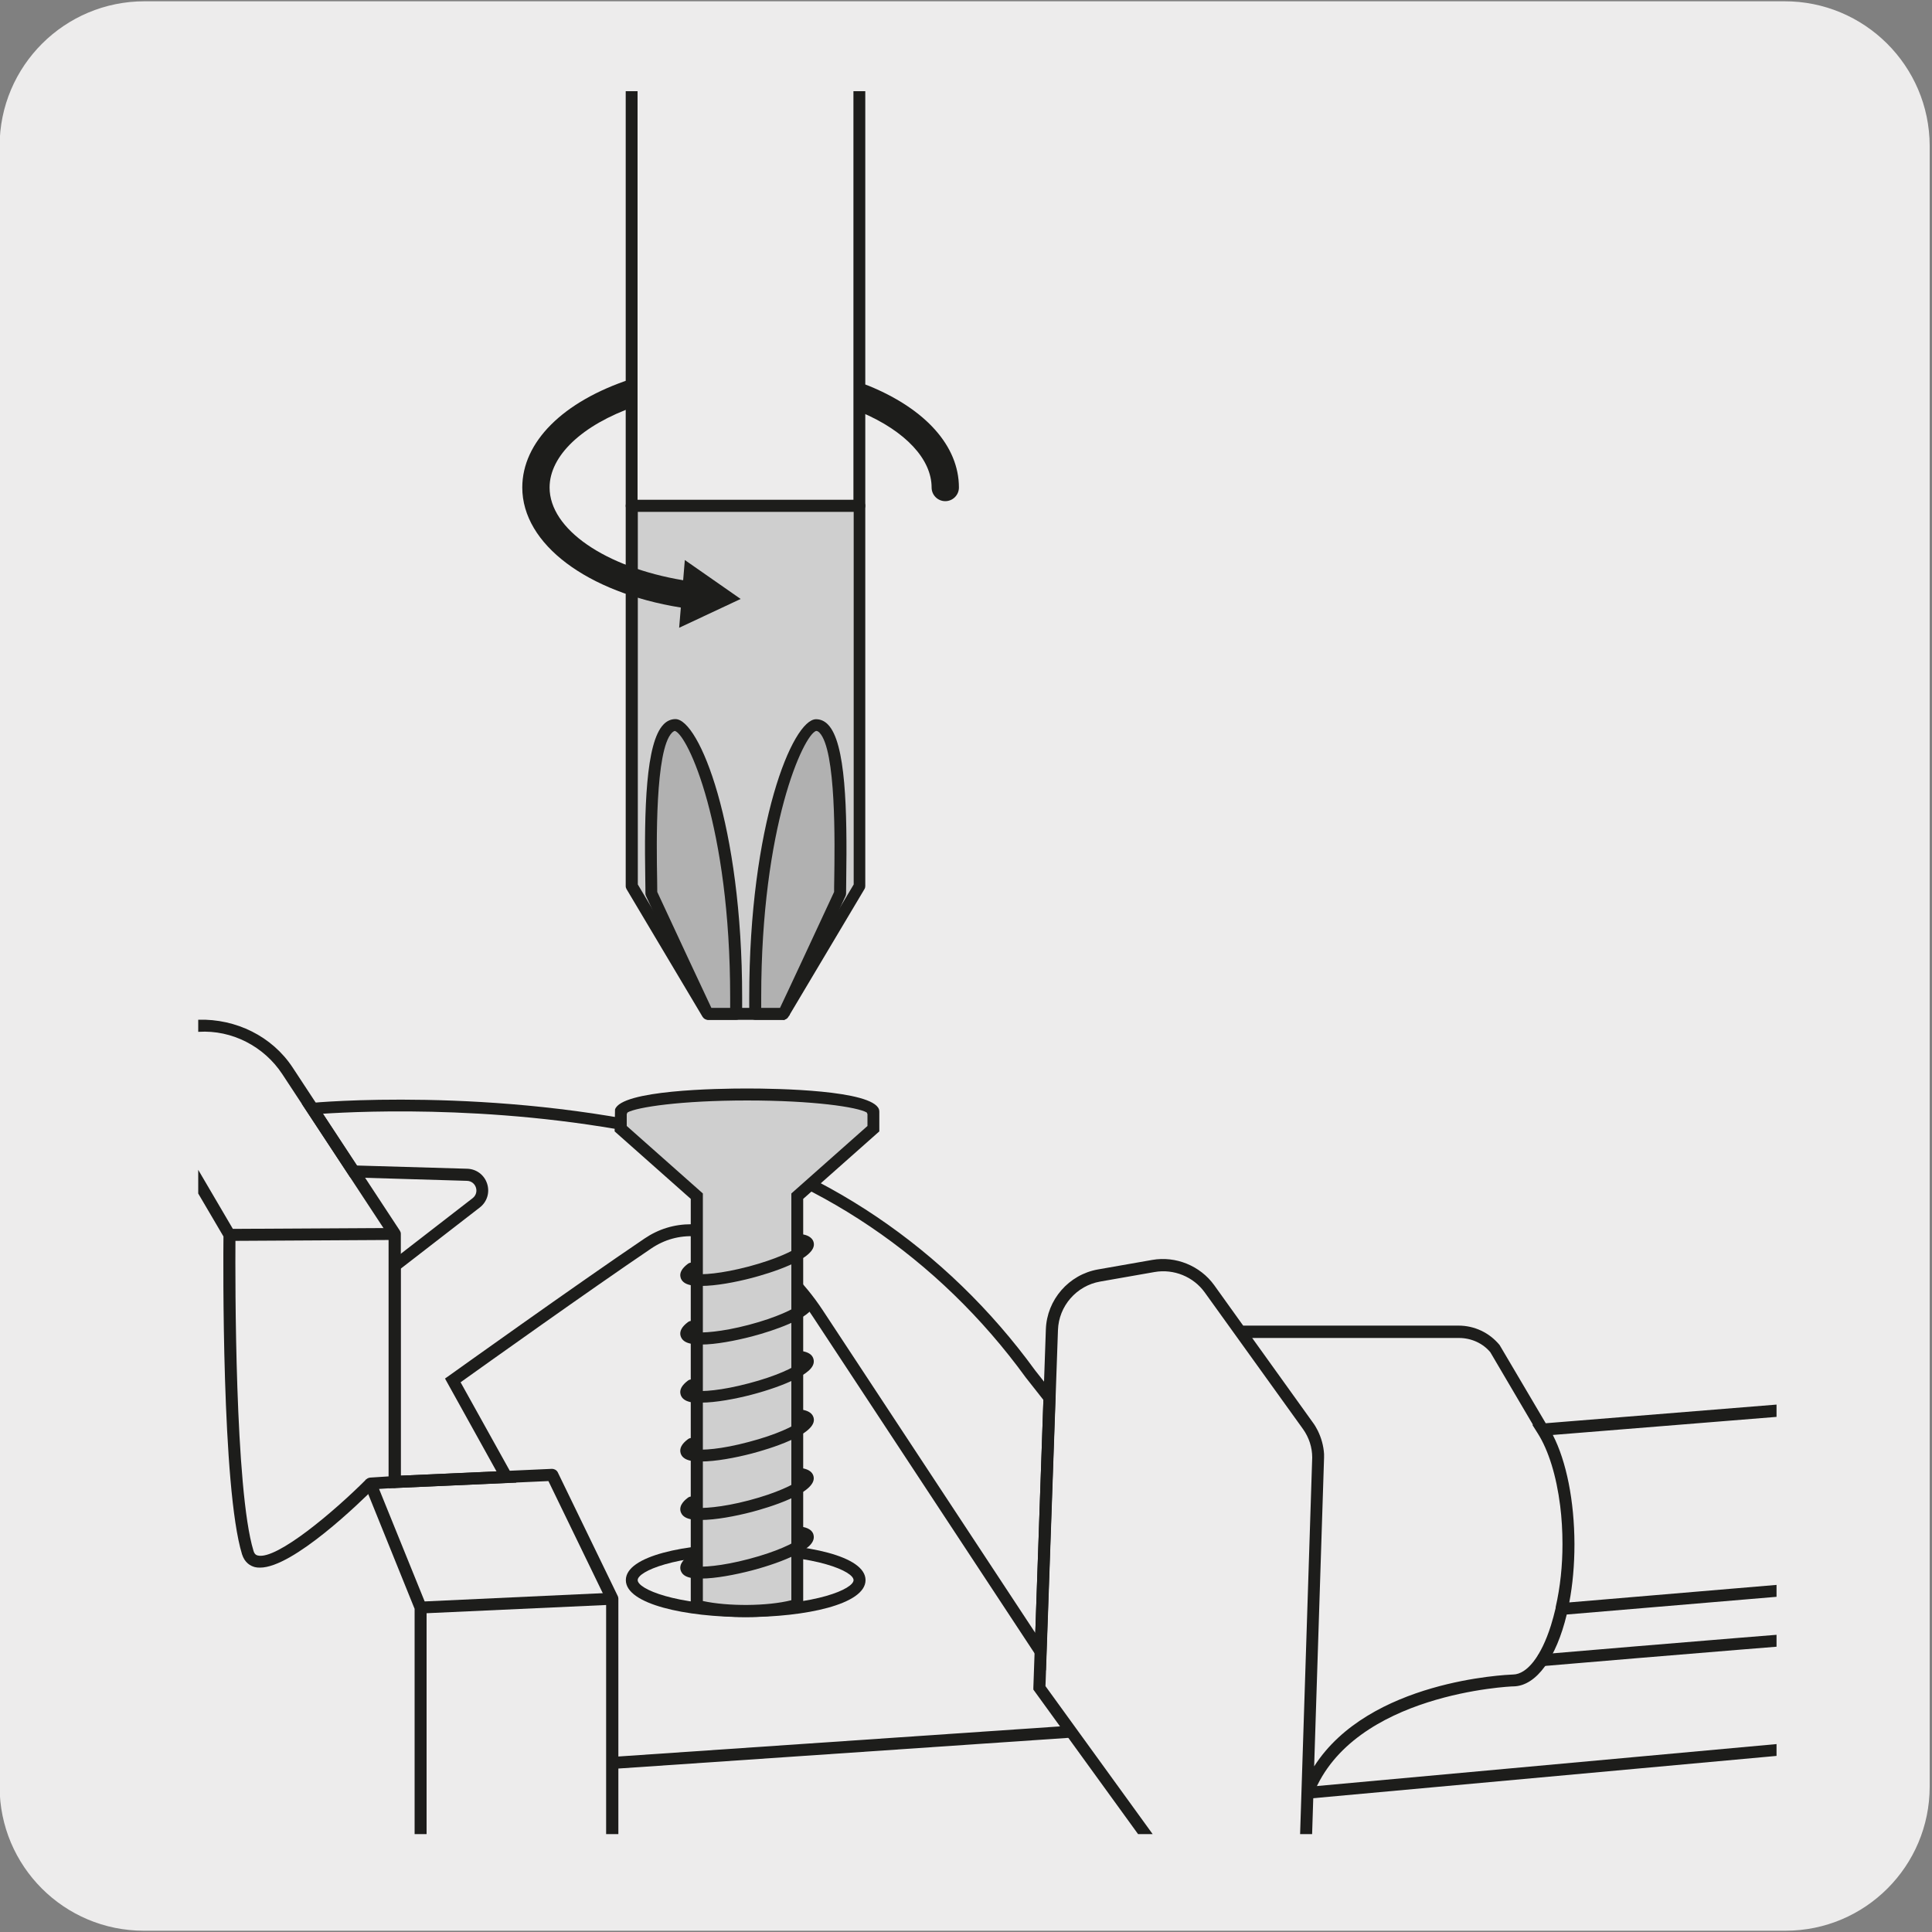
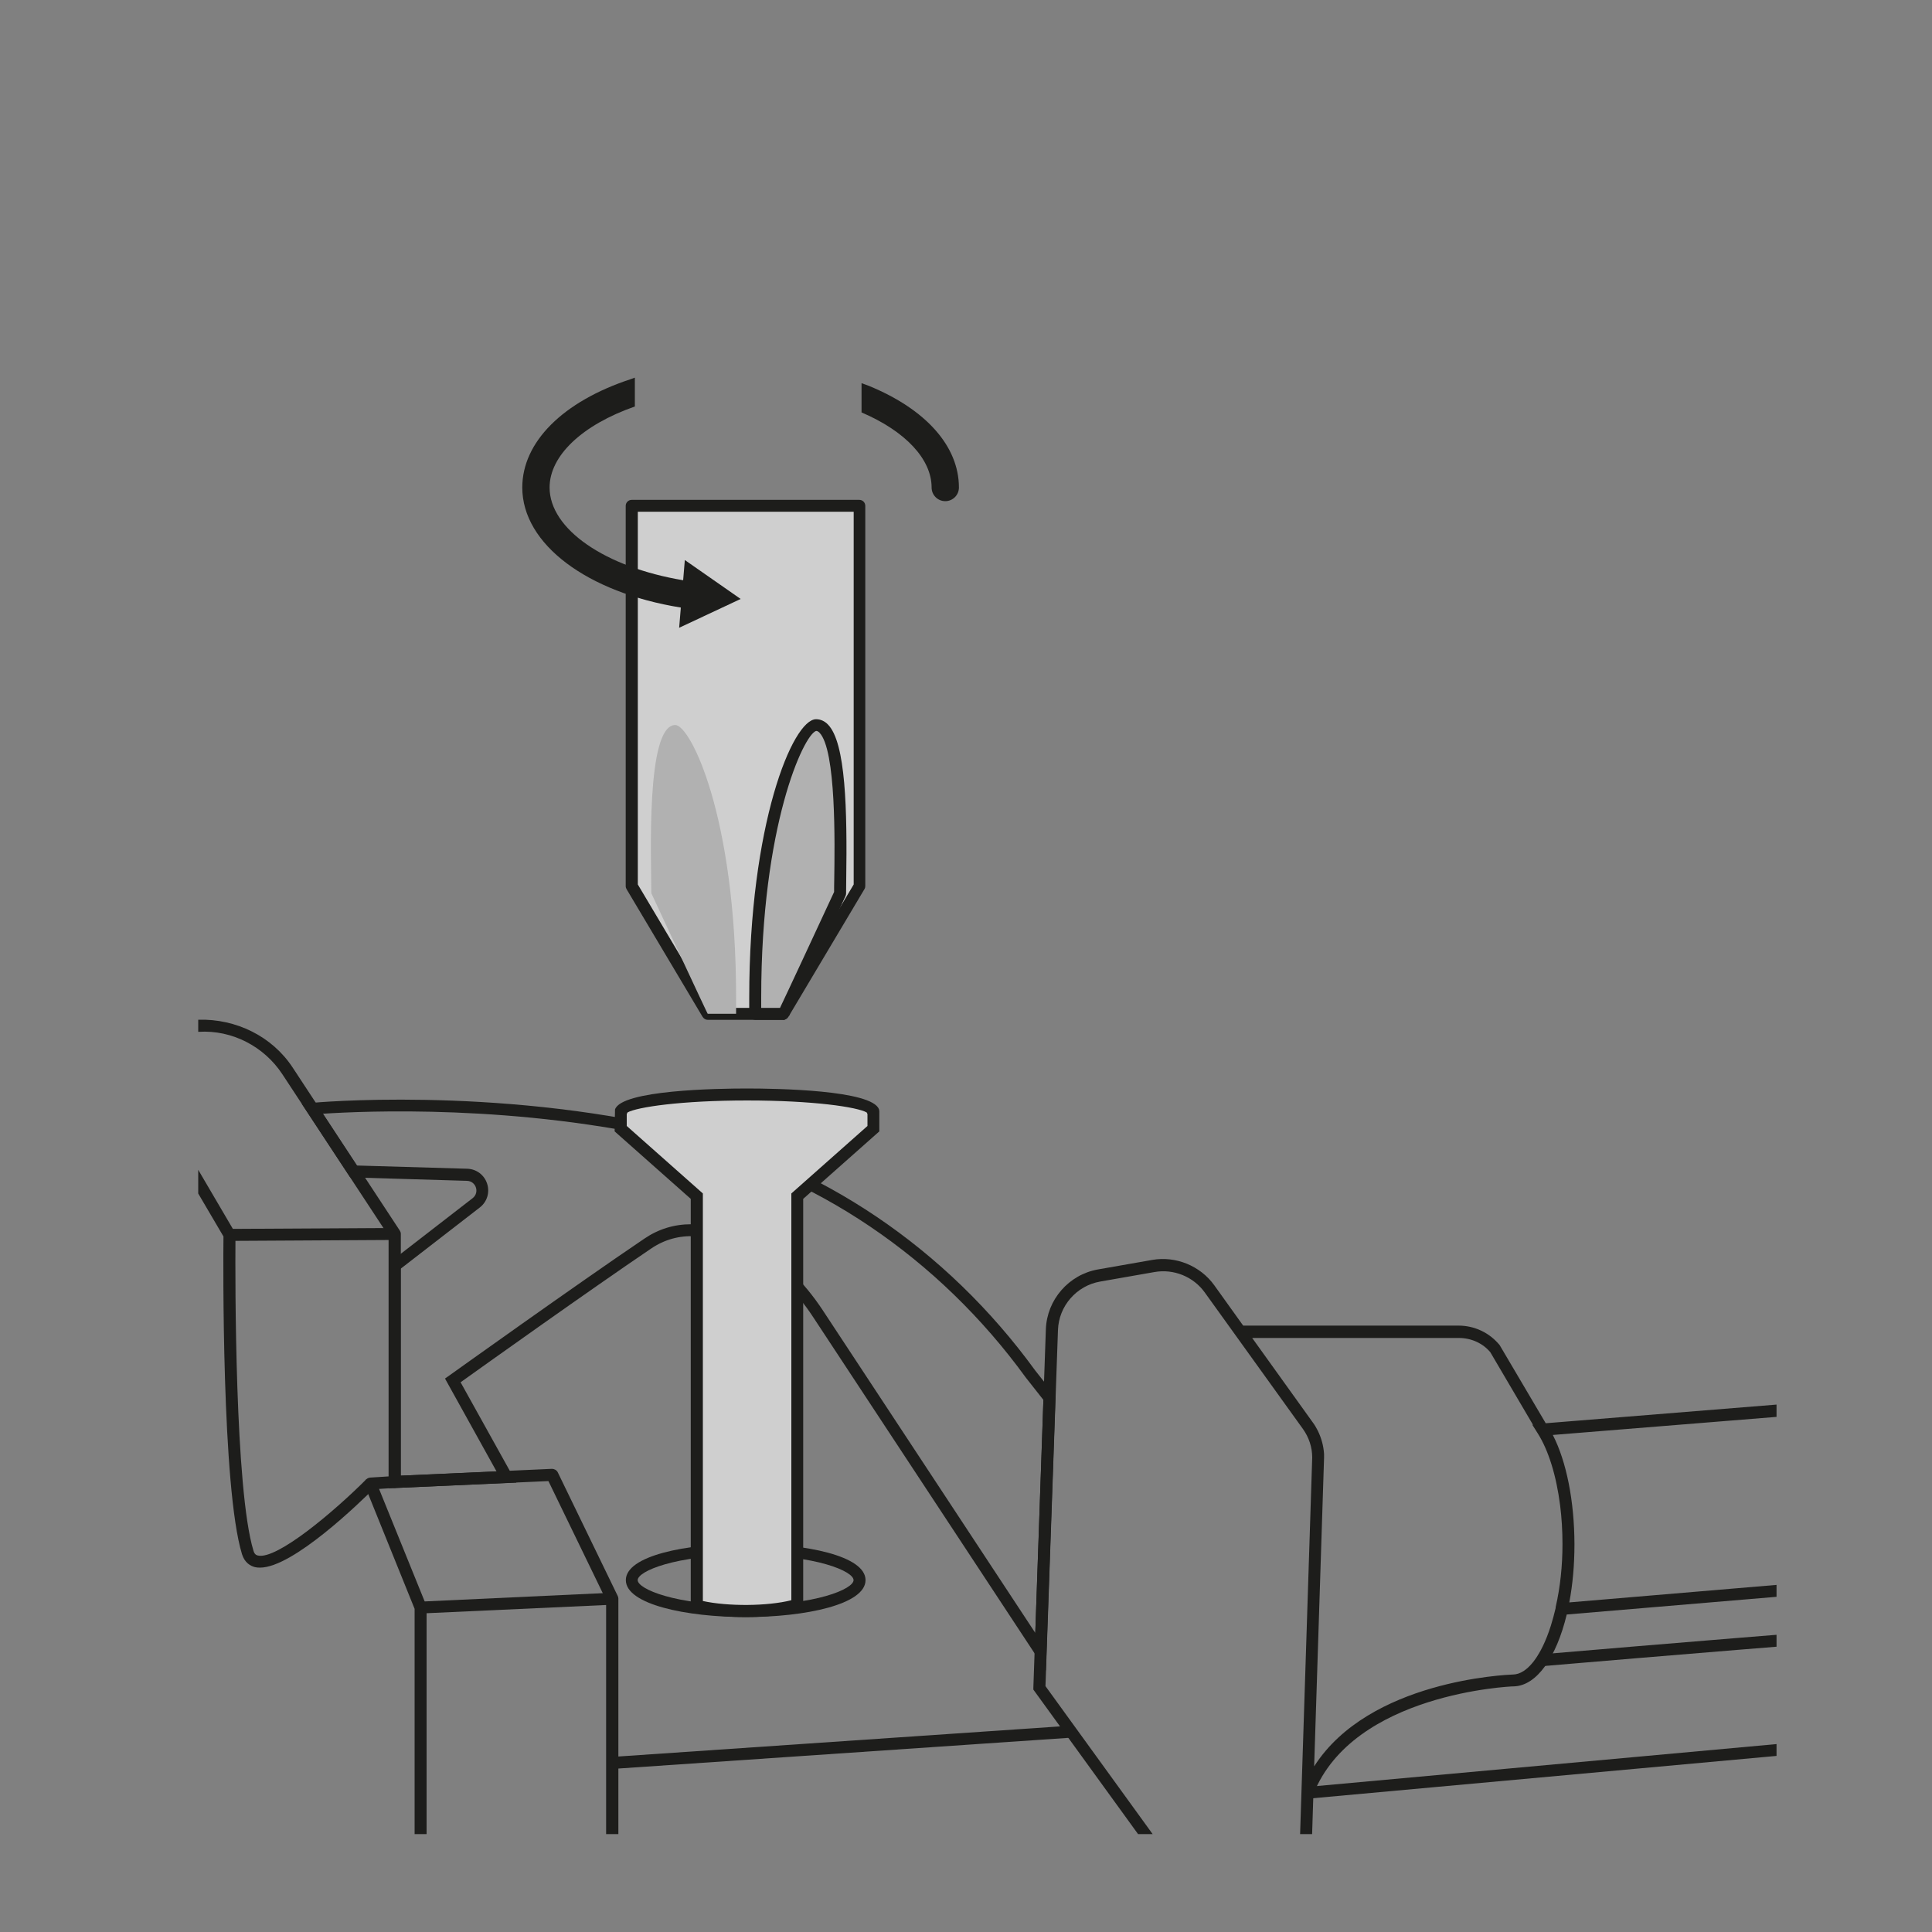
<svg xmlns="http://www.w3.org/2000/svg" viewBox="0 0 150 150">
  <rect x="0" y="0" width="150" height="150" fill="#808080" stroke="none" />
  <clipPath id="a">
    <path d="m15.39 7.08h122.54v135.32h-122.54z" />
  </clipPath>
  <clipPath id="b">
-     <path d="m10.07 7.08h127.85v135.32h-127.85z" />
-   </clipPath>
-   <path d="m11.22.1h127.31c6.21-.02 11.27 5 11.29 11.21v127.4c0 6.18-5.01 11.19-11.19 11.19h-127.47c-6.18 0-11.19-5.01-11.19-11.19v-127.37c0-6.21 5.04-11.24 11.25-11.24z" fill="#edecec" />
+     </clipPath>
  <g clip-path="url(#a)" fill="#1d1d1b">
    <path d="m81.21 129.71-18.07-27.44c-1.41-2.15-3.12-3.8-5.09-4.93-2.9-1.67-5.42-1.81-7.5-.4-4.76 3.22-13.03 9.12-14.79 10.38l4.33 7.79-9.91.44v-17.48l.18-.14 6.33-4.9c.31-.24.34-.59.26-.83-.08-.25-.31-.51-.7-.52l-9.06-.27-3.76-5.71.76-.07c.13-.02 14.05-1.3 28.49 2.08 10.98 2.58 20.81 9.22 27.69 18.69l1.58 2-.75 21.32zm-27.56-34.65c1.51 0 3.15.49 4.85 1.47 2.09 1.21 3.91 2.96 5.4 5.23l16.48 25.02.63-18.09-1.37-1.74c-6.76-9.31-16.4-15.82-27.16-18.35-12.35-2.9-24.32-2.33-27.42-2.13l2.64 4.02 8.57.25c.72.02 1.33.48 1.55 1.16s0 1.41-.57 1.85l-6.15 4.76v16.06l7.45-.33-4-7.21.34-.24c.1-.07 9.82-7.03 15.15-10.63 1.09-.74 2.31-1.11 3.62-1.11z" />
    <path d="m32.09 185.37c-.17 0-.33-.09-.41-.25l-22.39-41.85c-1.17-2.19-3.56-3.48-6-3.35l-44.33 2.64-3.07 4.12c-.08.11-.2.17-.33.18l-36.1 2.98c-.21.05-.39-.1-.47-.29l-13.39-34.42c-.02-.05-.03-.11-.03-.17v-21.24c0-.25.21-.46.46-.46h8.27v-6.18c0-.25.19-.45.44-.46l21.55-1.27c.1 0 .27.05.37.15l4.08 4.47c.08.08.12.2.12.31v5.26c20.76 5.23 34.42-1.11 36.34-2.1v-11.93c0-.25.19-.45.44-.46l37.77-1.88c2.91-.08 5.71 1.28 7.31 3.71l8.32 12.66c.05.08.08.16.08.25v18.78l11.74-.53c.16 0 .35.09.44.26l4.66 9.61c.03.06.05.13.05.2v38.28c3.02.53 6.14-.53 8.22-2.8.08-.08.22-.18.33-.19l55.43-5.97c.14-.03.26.03.36.11s.15.21.15.35v19.07c0 .24-.18.43-.41.46l-56.93 6.37c-1.3.19-2.47.87-3.28 1.92-1.02 1.33-2.56 2.18-4.24 2.32l-15.49 1.32s-.03 0-.04 0zm-28.42-46.38c2.67 0 5.16 1.48 6.44 3.85l22.25 41.59 15.18-1.29c1.42-.12 2.73-.84 3.59-1.96.96-1.25 2.34-2.06 3.89-2.28l56.53-6.33v-18.14l-54.74 5.89c-2.42 2.56-5.99 3.66-9.39 2.92-.21-.05-.36-.24-.36-.45v-38.56l-4.48-9.24-11.93.54c-.12 0-.25-.04-.34-.13s-.14-.21-.14-.33v-19.12l-8.25-12.55c-1.42-2.16-3.91-3.45-6.49-3.29l-37.33 1.86v11.77c0 .17-.09.32-.24.4-.14.08-14.69 8.11-37.61 2.22-.2-.05-.35-.24-.35-.45v-5.44l-3.81-4.17-20.89 1.23v6.21c0 .25-.21.46-.46.46h-8.27v20.69l13.24 34.02 35.55-2.94 3.08-4.13c.08-.11.21-.17.34-.19l44.55-2.65c.15 0 .29-.01.43-.01z" />
    <path d="m111.55 175.78v-21.36l-55.24 5.98-5.91-9.13v-.14c0-1.51 2.23-2.65 5.19-2.65 2.06 0 3.86.57 4.7 1.48l1.72 2.18c.21.27.52.39.89.38l32.71-2.83-1.11-2.58v-.12c.09-.76.48-1.33 1.03-1.77l-4.89.33-.15-.21-10.26-14.16v-.16l.97-27.81c.08-2.3 1.78-4.25 4.04-4.65l4.22-.74c1.82-.32 3.72.45 4.81 1.96l2.25 3.14h16.72c1.24 0 2.4.55 3.19 1.51l3.58 6.07 70.42-5.69c0-5.09 1.96-8.91 4.87-9.34.44-.06.91-.05 1.39.05.89.19 1.76.68 2.58 1.44.38.35.76.78 1.13 1.26.72.97 1.34 2.11 1.85 3.41.52 1.33.9 2.78 1.13 4.29s.29 3 .18 4.43v21.91l14.34-.87.08.03c.15.05 3.7 1.29 3.7 6.8v1.11c.2.05.44.16.68.36.57.49.85 1.36.85 2.57v3.69h1.16l-.24.63c-1.89 4.88-6.28 8.28-11.47 8.86-14 1.6-49.18 5.55-73.24 7.81-23.23 2.18-26.55 8.61-26.97 9.88zm.93-21.46v16.91c2.07-2.69 8.28-7.15 26.86-8.9 24.06-2.26 59.23-6.22 73.23-7.81 4.62-.52 8.57-3.43 10.46-7.65h-.72v-4.61c0-1.16-.29-1.66-.53-1.87-.23-.2-.47-.17-.47-.18l-.53.07v-2.06c0-4.45-2.51-5.69-2.99-5.89l-15.13.93v-22.93c.1-1.4.05-2.81-.17-4.26-.22-1.44-.58-2.81-1.08-4.09-.48-1.21-1.06-2.29-1.73-3.18-.33-.44-.68-.82-1.02-1.14-.7-.65-1.42-1.06-2.14-1.22-.37-.08-.71-.09-1.05-.04-2.39.36-4.07 3.84-4.08 8.36l2.07-.17c.12-.02.24-.03.37-.03 2.15 0 4.24 2.82 4.82 6.67.57 3.82-.57 7.11-2.63 7.78-.13.04-.27.08-.41.1l-73.97 6.24c-.8 3.33-2.34 5.55-4.13 5.58h-.04c-.11 0-12.4.52-15.5 8.37l-.15 4.73 3.43.65 7.67 9.6-.42.05zm-61.13-3.3 5.44 8.4 54.35-5.89-6.41-8.02-3.43-.65-2.74.18c-1.46.26-2.9.82-3.1 1.95l1.52 3.53-.64.05-33.35 2.88c-.65.09-1.29-.22-1.7-.73l-1.7-2.16c-.52-.56-1.97-1.15-4-1.15-2.32 0-4.09.82-4.26 1.6zm29.82-20.11 9.93 13.71 7.43-.49c.95-.16 1.84-.19 2.36-.19l.99-30.78c0-.79-.25-1.55-.71-2.2l-5.76-8.01-1.87-2.6c-.88-1.23-2.41-1.85-3.9-1.59l-4.22.74c-1.84.32-3.22 1.9-3.28 3.77l-.97 27.65zm21.63-17.74-.77 23.97c4.26-6.67 14.92-7.11 15.42-7.13h.02c1.1-.02 2.19-1.43 2.94-3.8.13-.43.26-.88.37-1.36v-.02-.05c.36-1.57.53-3.22.53-4.88v-.02c0-1.02-.06-2.03-.18-2.98-.29-2.3-.9-4.3-1.75-5.63l-.41-.65h.05l-3.31-5.63c-.57-.69-1.47-1.11-2.43-1.11h-16.06l4.7 6.55c.15.2.28.42.39.64.28.57.45 1.18.49 1.82v.07.22zm19.44 6.73c0 1.62-.14 3.14-.4 4.51l73.66-6.22c1.5-.23 2.48-2.65 2.35-5.56-.02-.41-.06-.84-.12-1.27-.05-.31-.11-.61-.17-.91-.65-2.84-2.24-4.96-3.76-4.96-.08 0-.16 0-.24.02l-3.08.25-69.92 5.65c1.06 2.06 1.67 5.13 1.68 8.47z" />
    <path d="m32.09 185.38h-.02c-.26-.01-.46-.22-.45-.48l.4-11.57s.01-.09.03-.14l.14-.4v-47.88l-3.86-9.55c-.05-.14-.04-.3.04-.42.08-.13.21-.2.36-.22l1.87-.12c.23-.02.47.18.49.43.02.26-.18.47-.43.49l-1.23.08 3.66 9.03c.02.06.03.11.03.17v48.05c0 .05 0 .11-.03.16l-.15.41-.4 11.5c0 .25-.21.45-.46.45z" />
    <path d="m101.53 139.66-.08-.92 80.29-7.33c1.58-.14 2.44-.96 2.36-2.25-.1-1.77-2.06-4.19-5.05-4.19-.04 0-.09 0-.13 0h-.38c-12.77.45-58.57 4.37-59.04 4.41l-.08-.92c.46-.04 46.29-3.96 59.09-4.4h.54c3.36-.01 5.84 2.62 5.98 5.04.08 1.41-.72 3-3.2 3.22l-80.29 7.33zm-53.98-2.32-.06-.93 35.63-2.43.06.93zm-27.37-15.63c-.14 0-.27-.01-.39-.04-.34-.09-.79-.33-1-1-1.58-5.15-1.46-22.83-1.44-24.67l-4.03-6.86c-.75-1.27-2.12-2.01-3.58-1.92l-32.08 1.79-.05-.93 32.08-1.79c1.83-.08 3.51.81 4.43 2.37l3.96 6.75 12.55-.07v.93l-12.35.07c-.02 2.95-.05 19.33 1.4 24.06.08.28.22.34.34.37 1.47.35 5.94-3.43 8.41-5.91l.66.65c-1.08 1.08-6.32 6.2-8.9 6.2z" />
  </g>
  <path d="m57.89 125.55c-4.62 0-9.3-.99-9.3-2.87 0-3.78 18.61-3.78 18.61 0 0 1.89-4.68 2.87-9.3 2.87zm0-4.82c-5.5 0-8.38 1.27-8.38 1.95s2.88 1.95 8.38 1.95 8.38-1.27 8.38-1.95-2.88-1.95-8.38-1.95z" fill="#1d1d1b" />
  <path d="m67.82 86.3c0-.73-4.39-1.33-9.81-1.33s-9.81.59-9.81 1.33c0 .01.02.02.03.03 0 .01-.03.02-.03.03v1.26l5.91 5.24v31.8c.98.26 2.31.42 3.79.42 1.6 0 3.02-.19 4.02-.49v-31.73l5.91-5.24v-1.26s-.02-.02-.03-.03c0-.01.03-.02.03-.03" fill="#cfcfcf" />
  <path d="m57.89 125.55c-1.45 0-2.84-.16-3.91-.44l-.35-.09v-31.94l-5.91-5.24.03-1.7c.49-1.51 7.92-1.63 10.25-1.63s9.69.12 10.24 1.61l.02.08s.01.07.01.1v1.54l-5.91 5.24v31.86l-.33.1c-1.09.33-2.57.51-4.15.51zm-3.33-1.25c1.96.43 5.03.41 6.88-.06v-31.58l5.91-5.24v-.92l-.06-.13c-.74-.42-4.13-.93-9.28-.93s-8.56.52-9.29.93l-.06.13v.92l5.91 5.24v31.64z" fill="#1d1d1b" />
-   <path d="m54.44 122.57c-.53 0-.97-.06-1.24-.22-.24-.14-.32-.32-.36-.45-.14-.53.39-.93.57-1.07.2-.15.49-.11.65.09.15.2.11.5-.1.65-.02.02-.04.03-.05.04.58.08 2.07 0 4.23-.57 2.17-.57 3.5-1.23 3.96-1.6-.21-.07-.35-.29-.31-.52.05-.25.27-.41.54-.37.58.11.78.39.83.61.18.68-.68 1.2-1.44 1.58-.87.43-2.06.85-3.35 1.19-1.27.33-2.82.63-3.94.63zm0-4.55c-.53 0-.97-.06-1.24-.22-.24-.14-.32-.32-.36-.45-.14-.53.39-.93.57-1.07.2-.15.49-.11.65.09.15.2.11.5-.1.65-.02.02-.04.03-.05.04.57.06 2.06 0 4.23-.57s3.5-1.24 3.96-1.6c-.22-.07-.35-.3-.31-.53.05-.25.29-.4.54-.36.47.09.75.3.83.61.34 1.31-3.58 2.46-4.8 2.78-1.27.33-2.81.62-3.94.62zm0-4.54c-.53 0-.97-.06-1.24-.22-.24-.14-.33-.32-.36-.45-.1-.36.1-.72.57-1.07.2-.16.49-.11.65.1.15.2.1.5-.1.64-.02.02-.04.03-.05.04.59.09 2.07.01 4.23-.57 2.18-.57 3.51-1.24 3.97-1.6-.22-.07-.35-.3-.31-.53.05-.25.29-.39.54-.36.47.09.75.3.83.62.34 1.3-3.58 2.45-4.8 2.77-1.26.33-2.81.62-3.93.62zm0-4.55c-.53 0-.97-.06-1.24-.22-.24-.14-.33-.32-.36-.45-.1-.35.09-.71.57-1.07.2-.15.49-.11.65.09.15.2.11.5-.1.65-.02.02-.04.03-.05.04.6.09 2.07 0 4.23-.57 2.17-.57 3.5-1.23 3.96-1.6-.21-.07-.35-.29-.31-.52.05-.25.27-.41.54-.37.47.09.75.29.83.61.18.67-.68 1.19-1.44 1.57-.87.43-2.06.85-3.35 1.19-1.26.33-2.81.62-3.93.62zm0-4.54c-.53 0-.97-.06-1.24-.22-.24-.14-.32-.32-.36-.45-.1-.36.1-.72.57-1.07.2-.16.49-.11.65.1.15.2.1.5-.1.64-.02.02-.04.03-.05.04.58.07 2.06 0 4.23-.57s3.5-1.24 3.97-1.6c-.22-.07-.35-.3-.31-.53.05-.25.29-.4.54-.36.47.09.75.3.83.62.03.13.05.33-.09.57-.49.85-2.84 1.71-4.7 2.2-1.27.33-2.82.63-3.94.63zm.01-4.54c-.53 0-.97-.06-1.25-.22-.24-.14-.33-.32-.36-.45-.1-.35.1-.71.57-1.06.2-.15.49-.11.65.1.15.2.1.5-.1.64-.02.02-.04.03-.05.04.58.09 2.06 0 4.23-.57 2.17-.58 3.5-1.24 3.97-1.6-.22-.08-.35-.3-.31-.53.05-.25.29-.42.55-.36.17.03.7.15.82.61.35 1.3-3.58 2.45-4.8 2.77-1.26.33-2.8.62-3.93.62z" fill="#1d1d1b" />
  <path d="m60.84 78.72 5.9-9.92v-29.53h-17.69v29.53l5.9 9.92z" fill="#cfcfcf" />
  <path d="m60.84 79.18h-5.89c-.16 0-.31-.09-.4-.23l-5.9-9.91c-.04-.07-.07-.15-.07-.24v-29.53c0-.25.21-.46.46-.46h17.68c.26 0 .46.21.46.46v29.53c0 .08-.02.16-.07.24l-5.9 9.91c-.08.14-.23.23-.4.23zm-5.63-.93h5.37l5.7-9.58v-28.94h-16.76v28.94l5.7 9.58z" fill="#1d1d1b" />
  <path d="m60.84 78.71c-.07.23 4.38-9.36 4.38-9.36 0-2.55.45-13.06-1.86-13.06-1.17 0-4.72 7.08-4.72 21.14v1.28h2.21z" fill="#b1b1b1" />
  <path d="m60.82 79.18s-.04 0-.06 0h-2.12c-.12 0-.24-.05-.33-.13s-.14-.2-.14-.33v-1.28c0-13.4 3.36-21.6 5.19-21.6.34 0 .66.14.92.41 1.39 1.41 1.5 6.64 1.42 12.07 0 .42-.01.79-.01 1.05 0 .07-.02.13-.04.19-2.73 5.89-3.81 8.23-4.34 9.12 0 .06 0 .11-.02.17l-.08-.02c-.19.3-.29.37-.39.37zm2.54-22.43c-.97.31-4.26 7.37-4.26 20.68v.82h1.46c.53-1.1 2.7-5.77 4.2-9 0-.26 0-.58.01-.96.04-2.76.16-10.07-1.15-11.41-.12-.12-.2-.13-.26-.13z" fill="#1d1d1b" />
  <path d="m54.95 78.71c.07.23-4.38-9.36-4.38-9.36 0-2.55-.45-13.06 1.86-13.06 1.17 0 4.72 7.08 4.72 21.14v1.28h-2.21z" fill="#b1b1b1" />
  <g fill="#1d1d1b">
    <g clip-path="url(#b)">
      <path d="m54.97 79.18c-.1 0-.2-.07-.38-.36l-.08.03c-.02-.06-.02-.13-.02-.19-.53-.9-1.61-3.24-4.34-9.11-.03-.06-.04-.13-.04-.19 0-.27 0-.63-.01-1.05-.09-5.43.03-10.65 1.42-12.07.26-.27.58-.41.92-.41 1.83 0 5.18 8.2 5.18 21.6v1.28c0 .12-.05.24-.14.33s-.2.14-.33.14h-2.12s-.04 0-.06 0zm.26-.93h1.46v-.82c0-13.3-3.29-20.37-4.29-20.68-.02 0-.11.02-.23.14-1.31 1.33-1.2 8.65-1.15 11.4 0 .38.01.71.01.96 1.5 3.23 3.67 7.89 4.2 9z" />
      <path d="m49.05 39.74c-.12 0-.24-.05-.33-.14s-.14-.2-.14-.33v-43.4c0-.25.21-.46.46-.46s.46.21.46.46v42.94h16.76v-42.94c0-.25.21-.46.46-.46s.46.21.46.46v43.4c0 .25-.21.46-.46.46h-17.68z" />
    </g>
    <path d="m67.44 29.95-.55-.2v2.27c3.41 1.46 5.44 3.63 5.44 5.83 0 .59.48 1.06 1.06 1.06s1.06-.47 1.06-1.06c0-3.2-2.56-6.08-7.01-7.9" />
    <path d="m57.5 46.5-4.33-3.02-.13 1.57c-6.05-1.01-10.37-3.96-10.37-7.2 0-2.47 2.53-4.86 6.62-6.29v-2.24l-.33.12c-5.26 1.73-8.41 4.88-8.41 8.41 0 4.4 5.04 8.15 12.31 9.32l-.13 1.57 4.78-2.24z" />
    <path d="m32.68 125.27-.04-.92 14.86-.69.04.93z" />
  </g>
</svg>